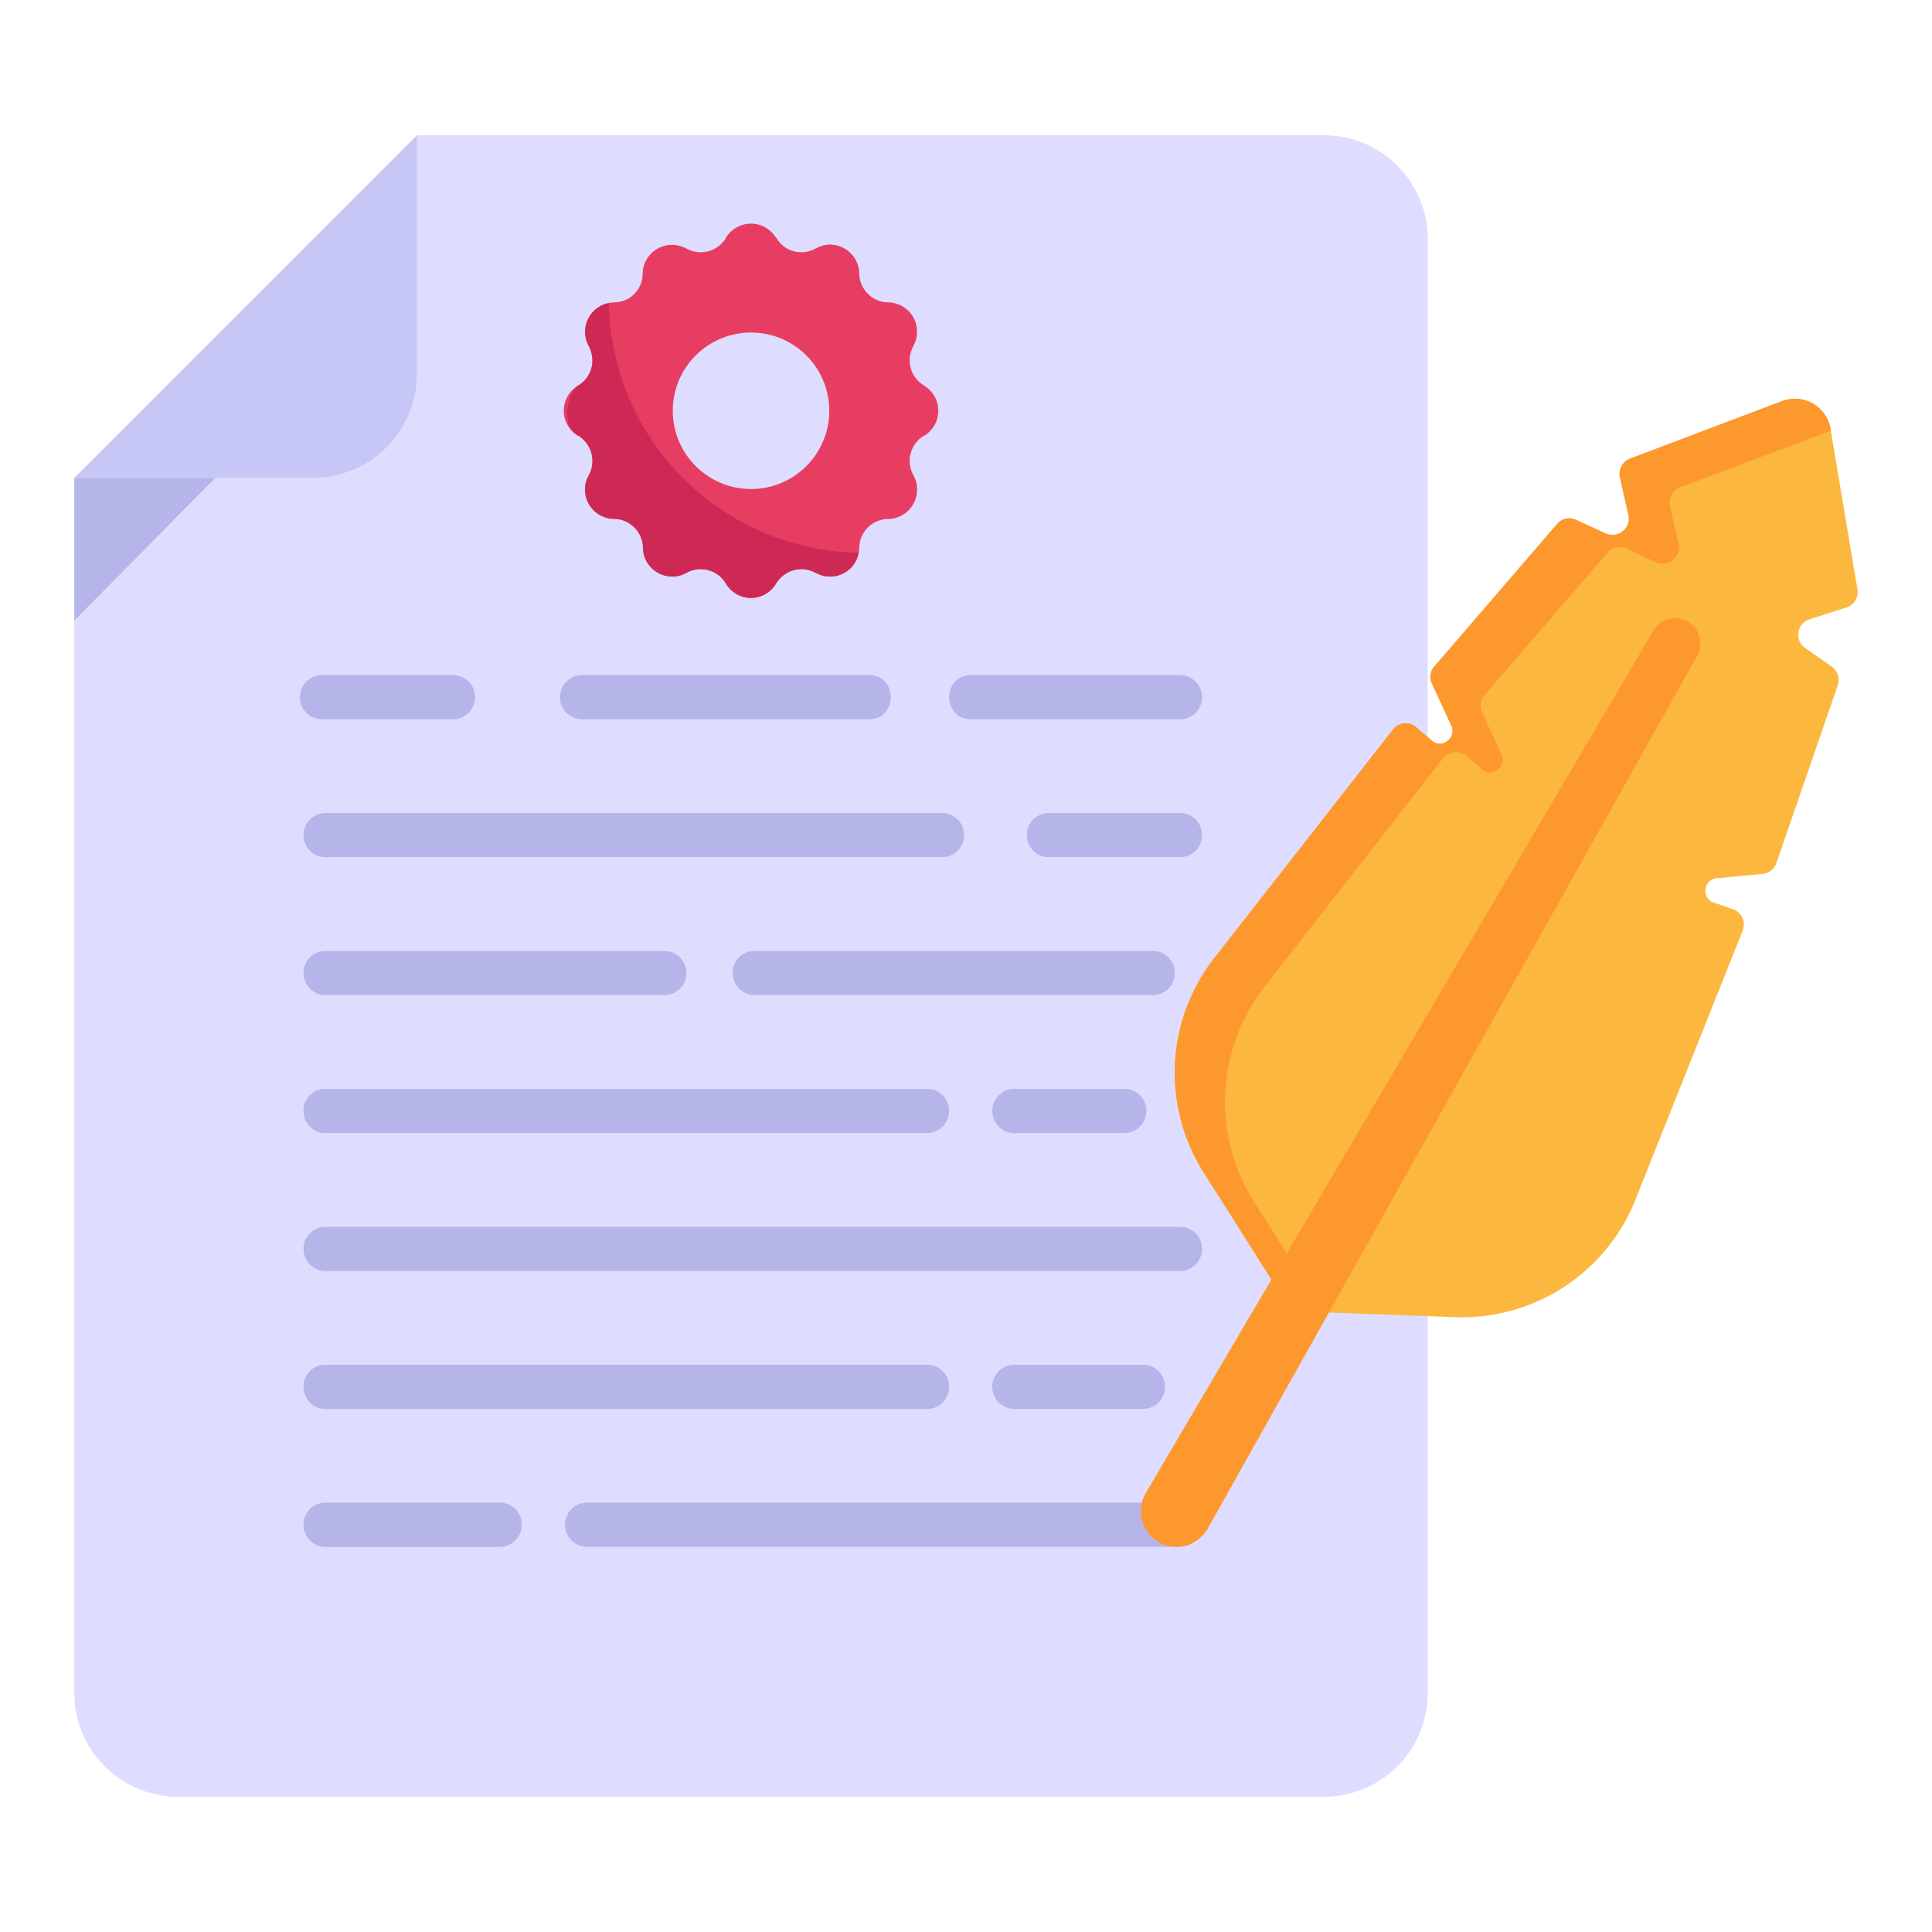
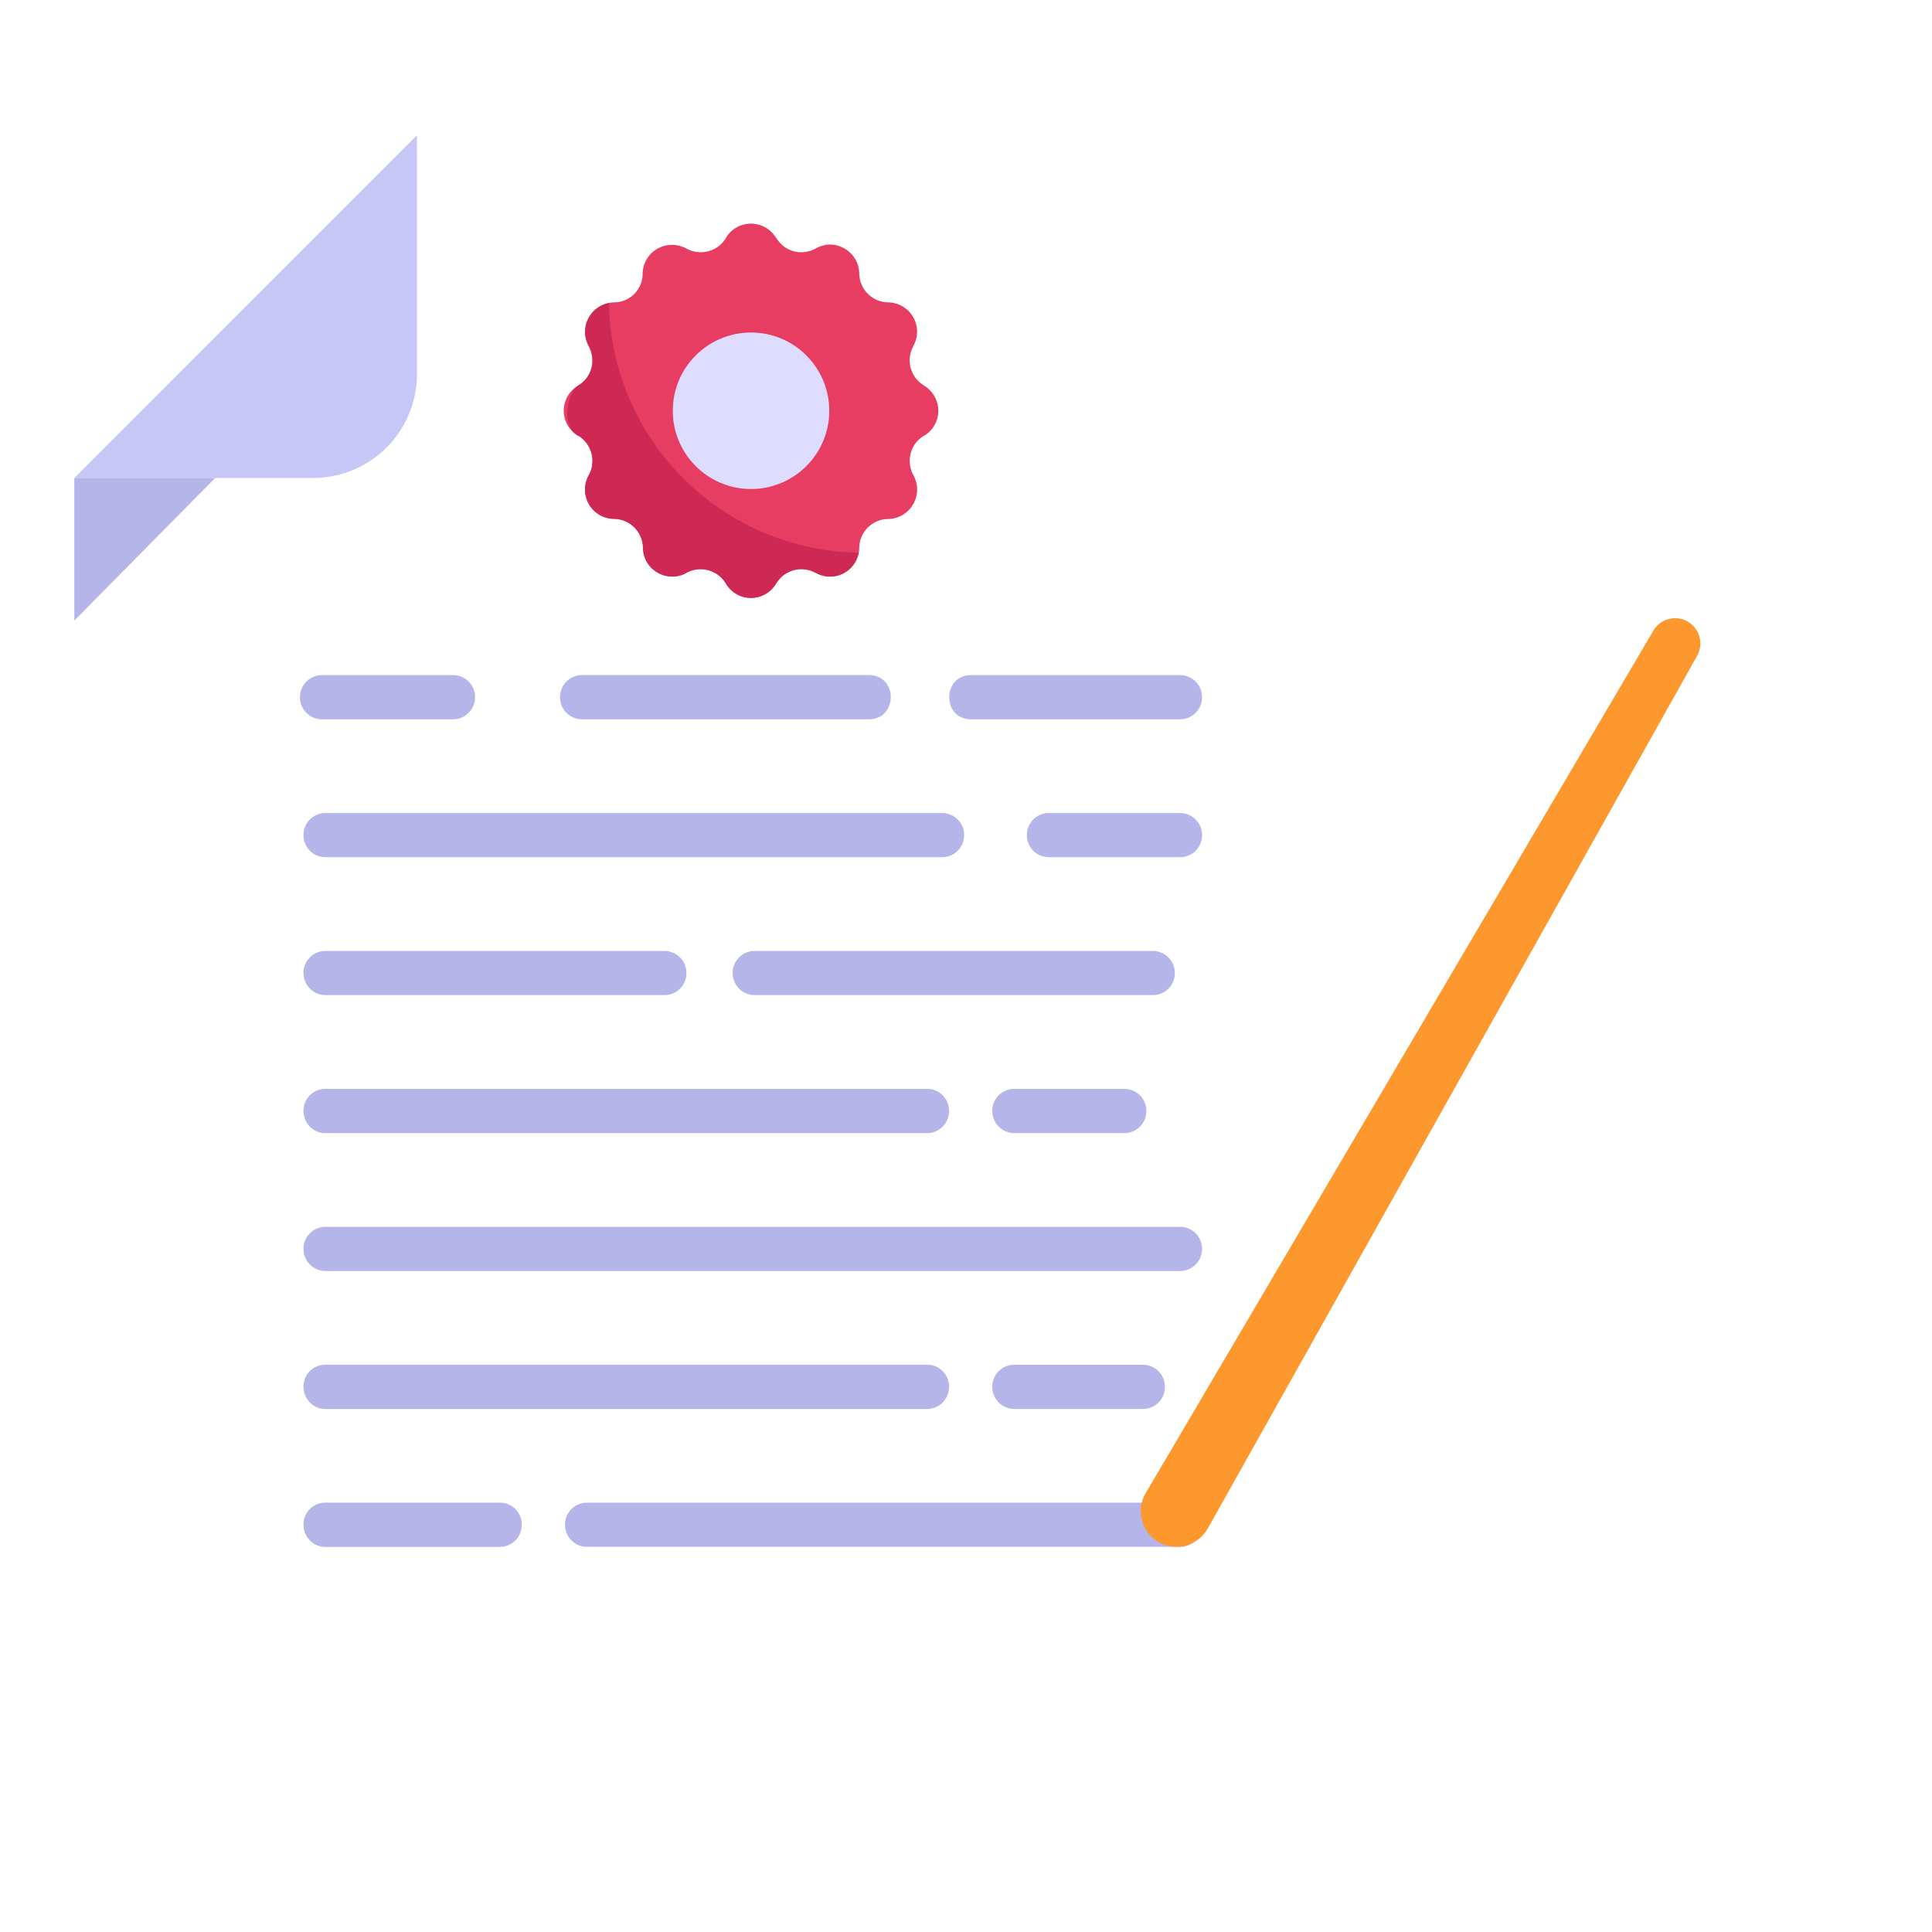
<svg xmlns="http://www.w3.org/2000/svg" viewBox="0 0 52 52" id="vintage-writing">
-   <path fill="#deddff" d="M2 12.864v32.7a2.795 2.795 0 0 0 2.795 2.796h30.838a2.795 2.795 0 0 0 2.795-2.795V6.435a2.795 2.795 0 0 0-2.795-2.795h-24.41v6.429a2.795 2.795 0 0 1-2.795 2.795H2z" />
  <path fill="#c6c6f7" d="M11.223 3.64v6.429a2.795 2.795 0 0 1-2.795 2.795H2l9.223-9.224z" />
  <path fill="#b5b5ea" d="M2 12.864v3.839l3.793-3.839zM26.139 19.36h5.62c.331 0 .595-.265.595-.595a.592.592 0 0 0-.594-.594h-5.621c-.787 0-.788 1.189 0 1.189zm-11.066-.595c0 .33.264.595.595.595h7.717c.786 0 .788-1.19 0-1.19h-7.717a.592.592 0 0 0-.595.595zm-7 0c0 .33.265.595.595.595h3.525c.33 0 .594-.265.594-.595a.592.592 0 0 0-.594-.594H8.668a.592.592 0 0 0-.594.594zm19.565 3.713c0 .33.264.594.595.594h3.527c.33 0 .594-.264.594-.594a.592.592 0 0 0-.594-.595h-3.527a.592.592 0 0 0-.595.595zm-19.47 0c0 .33.264.594.595.594h16.592c.33 0 .594-.264.594-.594a.592.592 0 0 0-.594-.595H8.763a.592.592 0 0 0-.595.595zM19.72 26.19c0 .33.264.594.595.594h10.71c.331 0 .595-.264.595-.594a.592.592 0 0 0-.594-.595H20.314a.592.592 0 0 0-.595.595zm-11.55 0c0 .33.263.594.594.594h9.117c.33 0 .594-.264.594-.594a.592.592 0 0 0-.594-.595H8.763a.592.592 0 0 0-.595.595zm18.538 3.712c0 .33.264.595.594.595h2.959c.33 0 .594-.264.594-.595a.592.592 0 0 0-.594-.594H27.3a.592.592 0 0 0-.594.594zm-18.539 0c0 .327.261.597.587.597h16.191c.336 0 .597-.27.597-.596a.589.589 0 0 0-.597-.596H8.755a.587.587 0 0 0-.587.596zm18.539 7.425c0 .33.264.595.594.595h3.459c.33 0 .594-.265.594-.595a.592.592 0 0 0-.594-.594H27.3a.592.592 0 0 0-.594.594zm-18.539 0c0 .327.261.597.587.597h16.191c.336 0 .597-.27.597-.596a.589.589 0 0 0-.597-.597H8.755a.587.587 0 0 0-.587.597zm7.039 3.713c0 .33.264.594.594.594H31.76c.33 0 .594-.264.594-.594a.592.592 0 0 0-.594-.595H15.8a.592.592 0 0 0-.594.595zm-7.039 0c0 .326.261.596.587.596h4.691c.336 0 .597-.27.597-.596a.589.589 0 0 0-.597-.596H8.755a.587.587 0 0 0-.587.596zm0-7.425c0 .33.264.594.595.594H31.76c.33 0 .594-.264.594-.594a.592.592 0 0 0-.594-.595H8.763a.592.592 0 0 0-.595.595z" />
-   <path fill="#fcb73e" d="m34.478 34.848-2.08-3.286a5.027 5.027 0 0 1 .29-5.788l4.807-6.139a.435.435 0 0 1 .626-.061l.412.355c.275.237.68-.068.528-.398l-.52-1.127a.435.435 0 0 1 .064-.466l3.307-3.838a.435.435 0 0 1 .51-.11l.8.366a.435.435 0 0 0 .605-.489l-.226-1.02a.435.435 0 0 1 .27-.501l4.103-1.55a.966.966 0 0 1 1.294.744l.726 4.325a.435.435 0 0 1-.297.486l-.995.318a.435.435 0 0 0-.118.77l.72.505a.435.435 0 0 1 .16.497l-1.652 4.79a.435.435 0 0 1-.37.29l-1.235.117c-.362.035-.422.538-.078.657l.514.177c.234.08.354.341.262.572l-2.886 7.243a5.027 5.027 0 0 1-4.855 3.164l-3.887-.144-.799-.459z" />
-   <path fill="#fd982e" d="m49.271 11.537.014.05-4.07 1.532a.447.447 0 0 0-.269.506l.235 1.02c.08.345-.29.634-.612.49l-.79-.368a.415.415 0 0 0-.512.11l-3.313 3.834a.447.447 0 0 0-.064.464l.523 1.132c.155.324-.249.636-.529.4l-.41-.363a.457.457 0 0 0-.633.062l-4.8 6.145a5.035 5.035 0 0 0-.291 5.793l1.885 2.972-.355-.013-.802-.46-2.078-3.285a5.001 5.001 0 0 1 .294-5.781l4.8-6.145c.152-.19.44-.227.621-.059l.422.36c.268.24.671-.073.529-.4l-.522-1.132a.405.405 0 0 1 .064-.464l3.3-3.83a.413.413 0 0 1 .511-.11l.803.365a.445.445 0 0 0 .613-.49l-.235-1.02a.447.447 0 0 1 .27-.507l4.103-1.555a.982.982 0 0 1 1.298.747z" />
  <path fill="#fd982e" d="M45.677 17.653 32.505 41.145a1.006 1.006 0 0 1-.582.455l-.012.003a.986.986 0 0 1-.716-.091.95.95 0 0 1-.454-.582.937.937 0 0 1 .087-.727l13.666-23.219a.679.679 0 1 1 1.183.67z" />
  <path fill="#e83d62" d="M15.56 11.73h.008a.795.795 0 0 1 .28 1.062.787.787 0 0 0 .675 1.17.798.798 0 0 1 .782.781c.01.583.629.963 1.17.676a.792.792 0 0 1 1.062.288.783.783 0 0 0 1.35 0l.008-.008a.783.783 0 0 1 1.054-.28h.008a.785.785 0 0 0 1.17-.676.784.784 0 0 1 .774-.774h.008a.793.793 0 0 0 .676-1.177.819.819 0 0 1-.1-.387c0-.264.132-.527.38-.675h.007a.787.787 0 0 0 0-1.35l-.008-.01a.783.783 0 0 1-.28-1.053v-.008a.788.788 0 0 0-.675-1.17h-.008a.79.79 0 0 1-.774-.774c-.011-.608-.666-.976-1.17-.675h-.008a.778.778 0 0 1-1.054-.288h-.008a.787.787 0 0 0-1.35 0v.008a.795.795 0 0 1-1.062.28.82.82 0 0 0-.388-.099.787.787 0 0 0-.79.774.773.773 0 0 1-.774.774.796.796 0 0 0-.676 1.178.792.792 0 0 1-.287 1.062.783.783 0 0 0 0 1.35z" />
  <path fill="#ce2955" d="M15.561 11.726h.01c.358.225.48.696.276 1.064a.788.788 0 0 0 .675 1.176c.43 0 .777.347.787.777 0 .6.667.967 1.166.675a.788.788 0 0 1 1.063.286.78.78 0 0 0 1.35 0l.01-.01a.787.787 0 0 1 1.054-.276h.01a.776.776 0 0 0 1.145-.542 6.837 6.837 0 0 1-6.718-6.718.786.786 0 0 0-.542 1.155c.225.45.038.875-.286 1.064-.256.153-.509 1.064 0 1.35z" />
  <circle cx="20.214" cy="11.056" r="2.106" fill="#deddff" />
</svg>